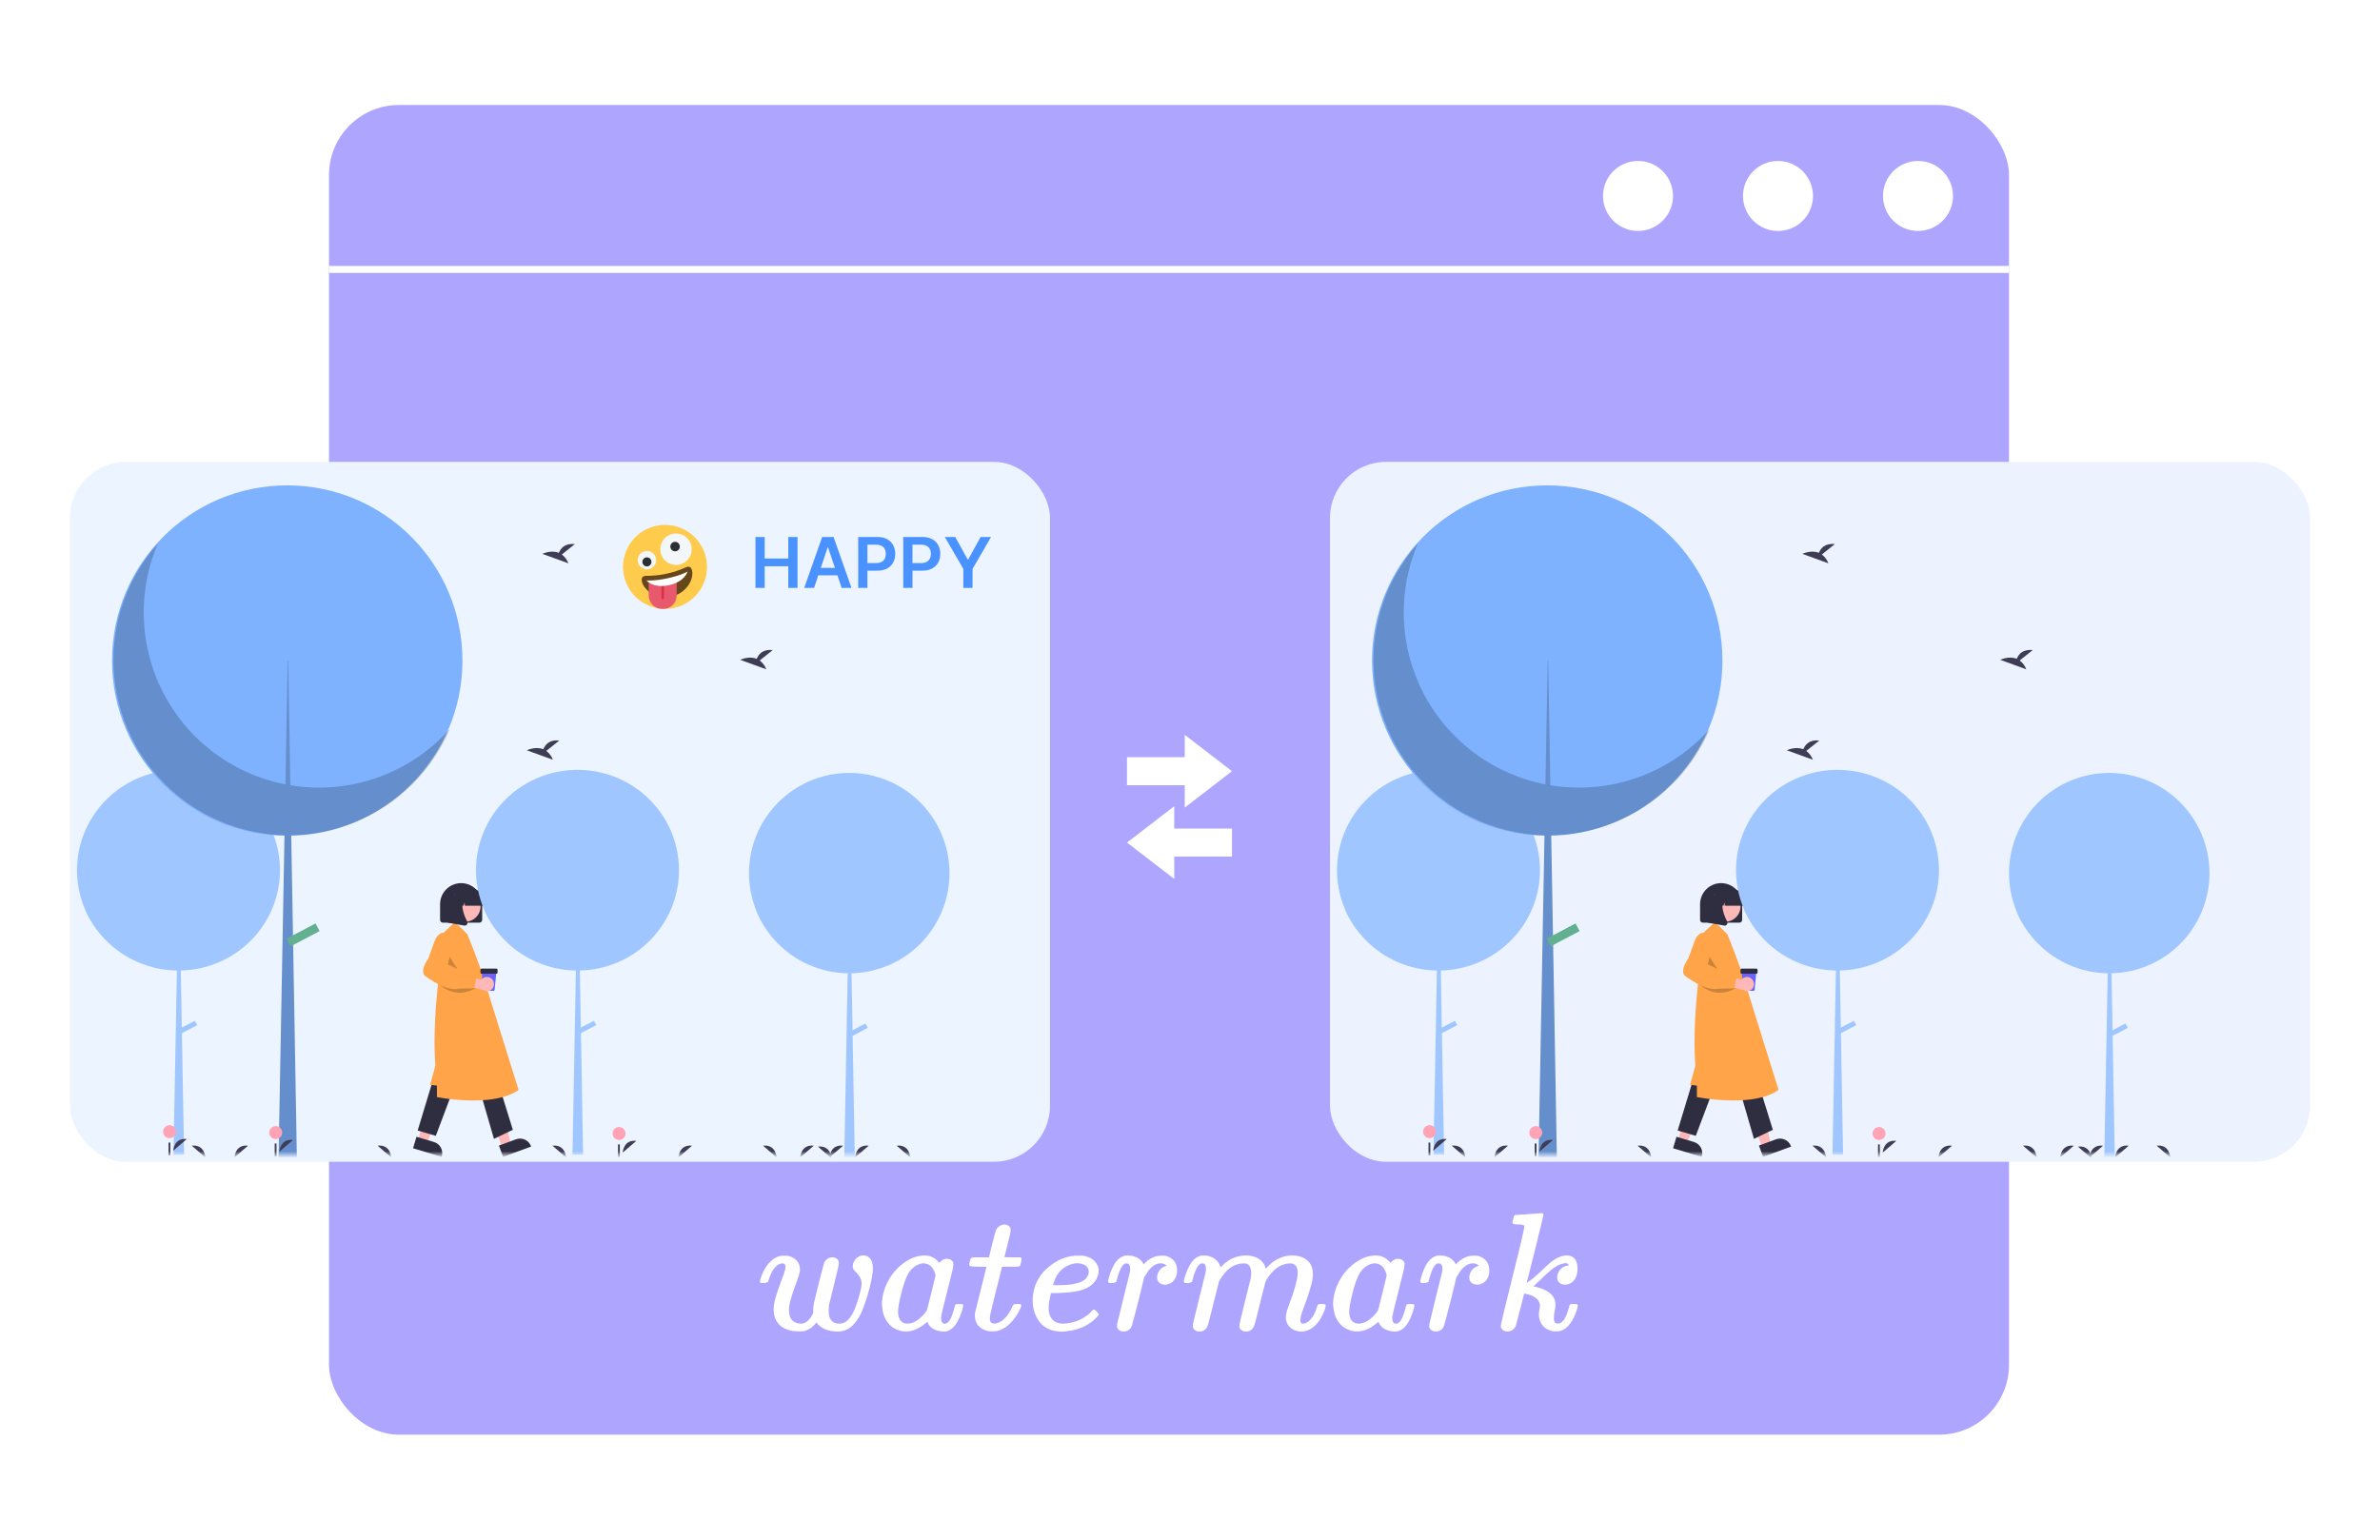
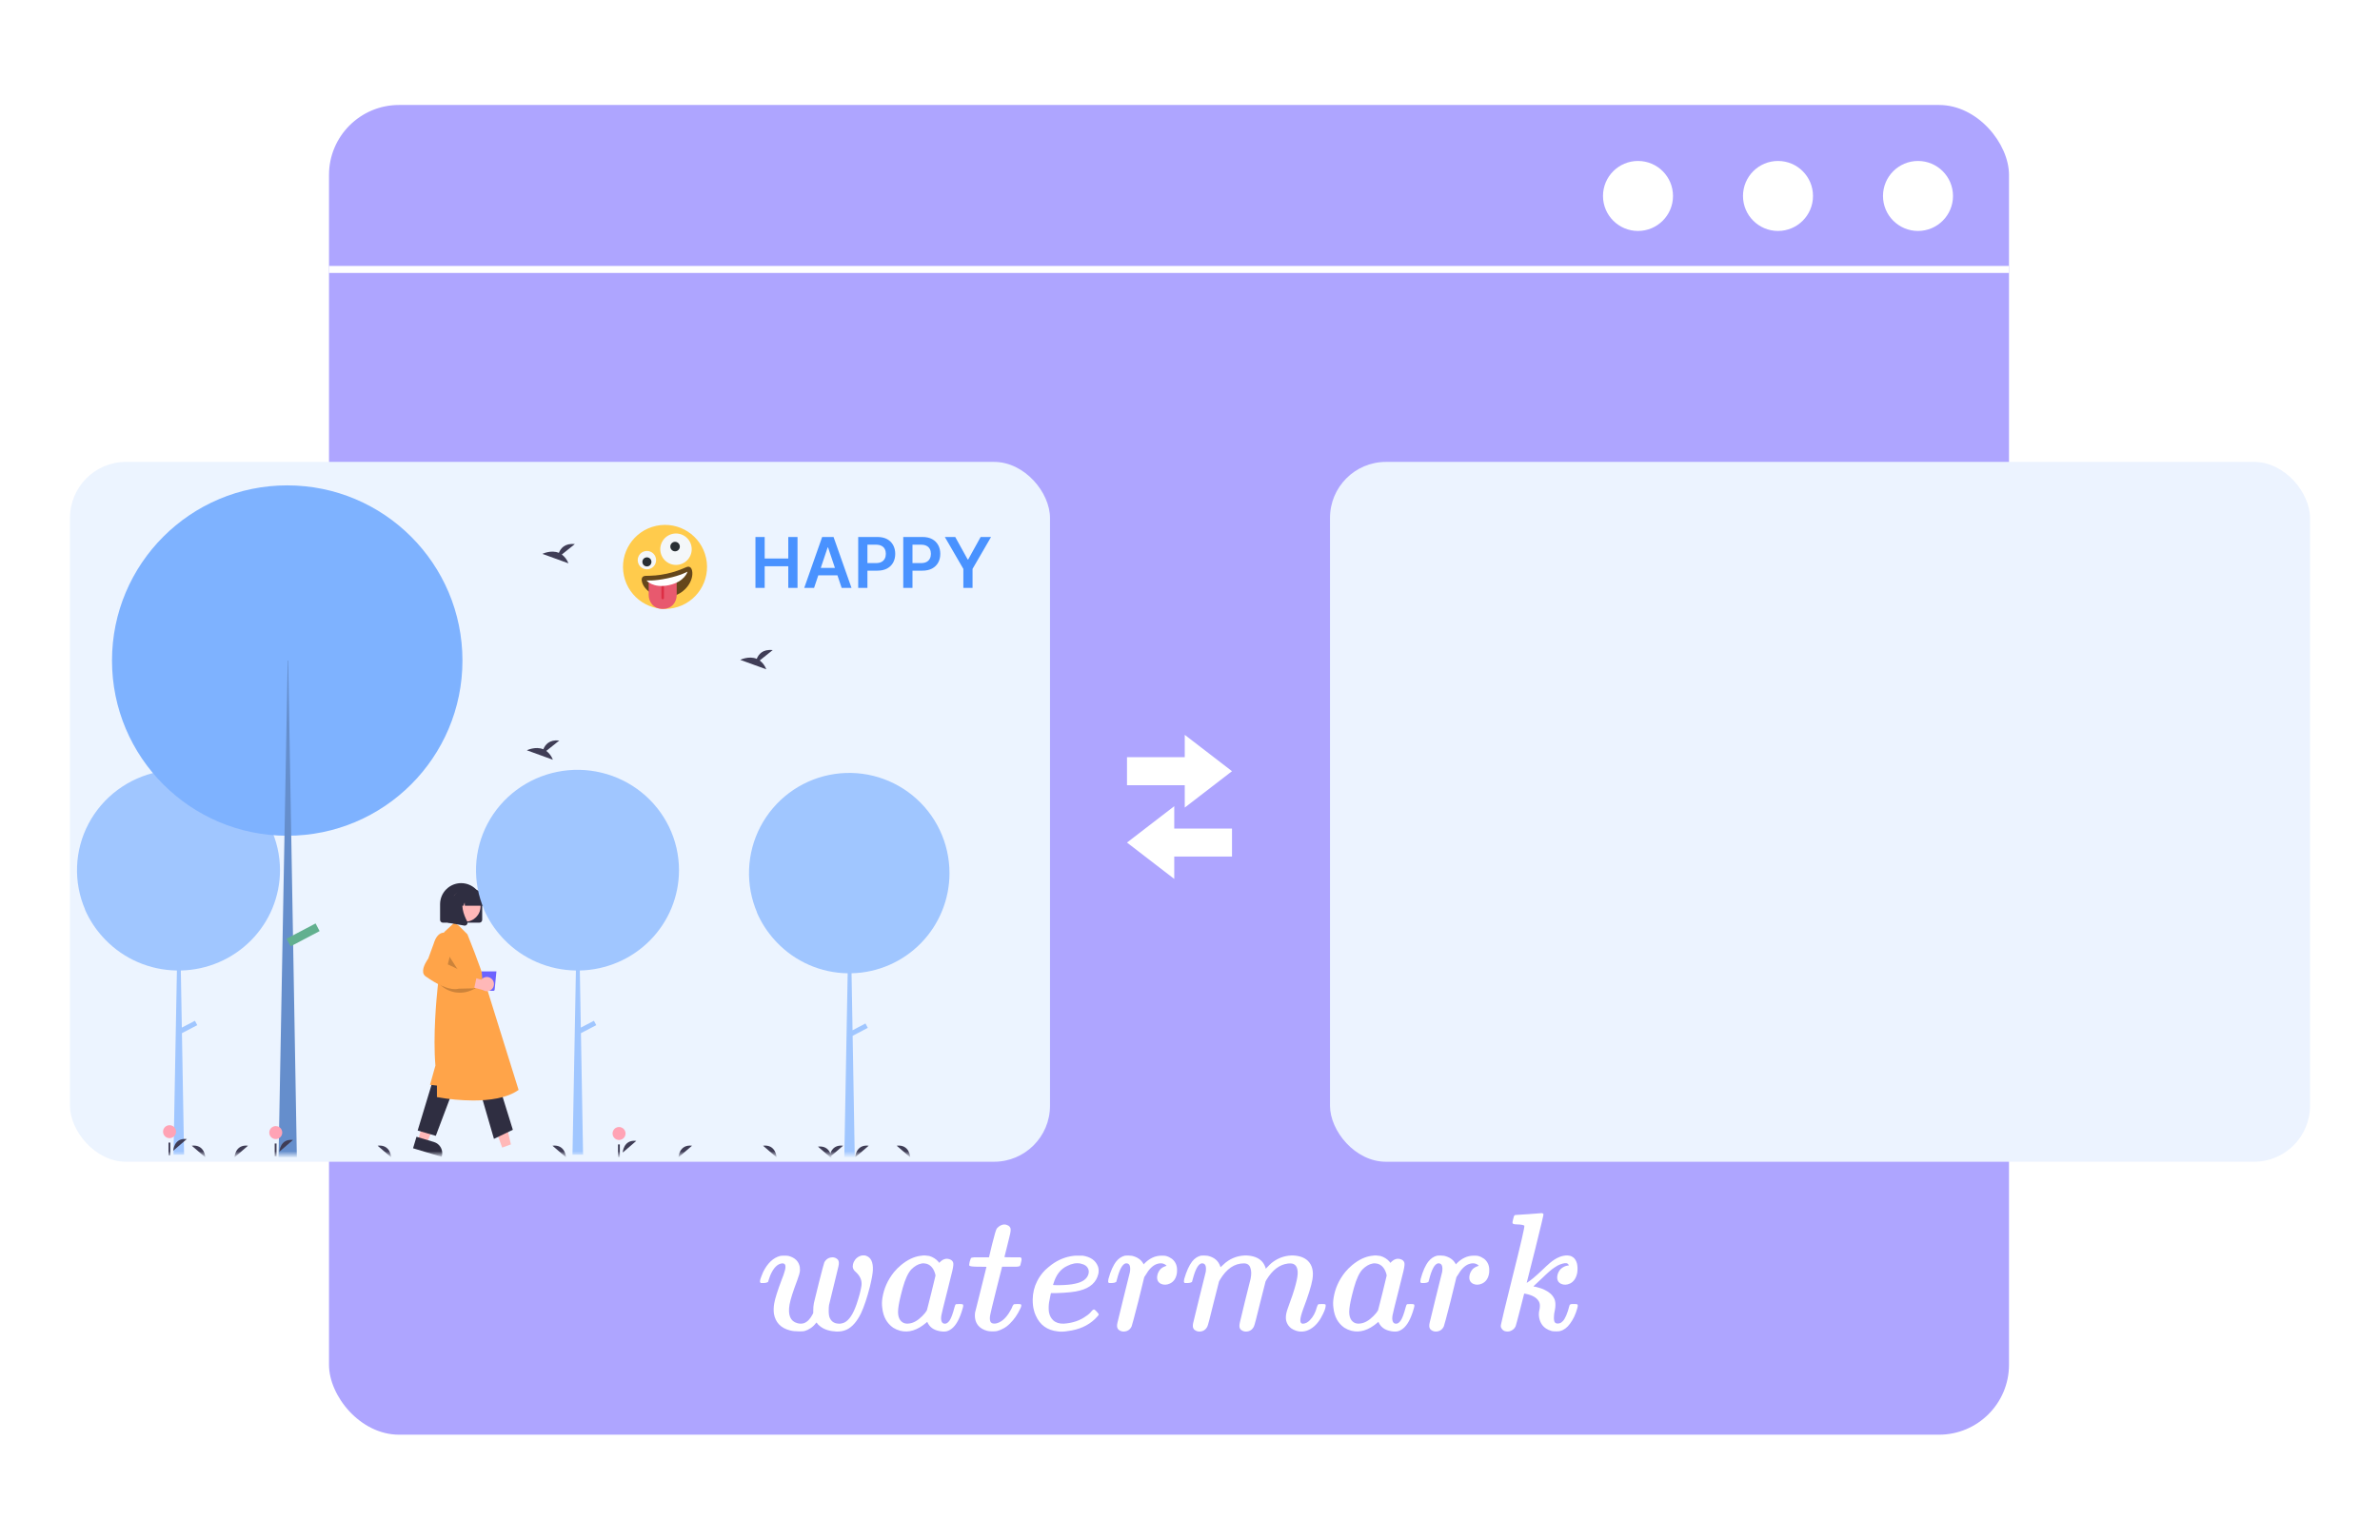
<svg xmlns="http://www.w3.org/2000/svg" fill="none" height="220" viewBox="0 0 340 220" width="340">
  <filter id="a" color-interpolation-filters="sRGB" filterUnits="userSpaceOnUse" height="116" width="156" x="182" y="58">
    <feFlood flood-opacity="0" result="BackgroundImageFix" />
    <feColorMatrix in="SourceAlpha" result="hardAlpha" type="matrix" values="0 0 0 0 0 0 0 0 0 0 0 0 0 0 0 0 0 0 127 0" />
    <feOffset dy="1" />
    <feGaussianBlur stdDeviation="4" />
    <feComposite in2="hardAlpha" operator="out" />
    <feColorMatrix type="matrix" values="0 0 0 0 0 0 0 0 0 0 0 0 0 0 0 0 0 0 0.25 0" />
    <feBlend in2="BackgroundImageFix" mode="normal" result="effect1_dropShadow_12_815" />
    <feBlend in="SourceGraphic" in2="effect1_dropShadow_12_815" mode="normal" result="shape" />
  </filter>
  <filter id="b" color-interpolation-filters="sRGB" filterUnits="userSpaceOnUse" height="116" width="156" x="2" y="58">
    <feFlood flood-opacity="0" result="BackgroundImageFix" />
    <feColorMatrix in="SourceAlpha" result="hardAlpha" type="matrix" values="0 0 0 0 0 0 0 0 0 0 0 0 0 0 0 0 0 0 127 0" />
    <feOffset dy="1" />
    <feGaussianBlur stdDeviation="4" />
    <feComposite in2="hardAlpha" operator="out" />
    <feColorMatrix type="matrix" values="0 0 0 0 0 0 0 0 0 0 0 0 0 0 0 0 0 0 0.25 0" />
    <feBlend in2="BackgroundImageFix" mode="normal" result="effect1_dropShadow_12_815" />
    <feBlend in="SourceGraphic" in2="effect1_dropShadow_12_815" mode="normal" result="shape" />
  </filter>
  <mask id="c" height="100" maskUnits="userSpaceOnUse" width="140" x="10" y="65">
    <rect fill="#e4c1ff" height="100" rx="8" width="140" x="10" y="65" />
  </mask>
  <mask id="d" height="100" maskUnits="userSpaceOnUse" width="140" x="190" y="65">
-     <rect fill="#e4c1ff" height="100" rx="8" width="140" x="190" y="65" />
-   </mask>
+     </mask>
  <rect fill="#aea5ff" height="190" rx="10" width="240" x="47" y="15" />
  <g fill="#fff">
    <path d="m123.112 179.392c.272-.032.48-.016.624.048.688.24 1.008.92.96 2.04-.016.48-.16 1.28-.432 2.4-.4 1.568-.824 2.832-1.272 3.792-.576 1.168-1.248 1.936-2.016 2.304-.432.208-.928.304-1.488.288-.944-.048-1.696-.28-2.256-.696-.256-.192-.432-.368-.528-.528-.016-.032-.032-.056-.048-.072l-.144.144c-.192.256-.432.48-.72.672s-.576.328-.864.408c-.144.032-.392.048-.744.048-.544 0-.992-.048-1.344-.144-1.296-.336-2.056-1.128-2.28-2.376-.064-.48-.048-.984.048-1.512.128-.704.48-1.816 1.056-3.336.224-.56.352-.92.384-1.08.192-.544.216-.92.072-1.128-.064-.096-.192-.144-.384-.144-.672.064-1.24.64-1.704 1.728-.08.192-.152.4-.216.624-.064.192-.096.296-.096.312-.176.096-.368.144-.576.144h-.456l-.072-.072c-.064-.064-.064-.216 0-.456.096-.288.232-.64.408-1.056.624-1.248 1.424-2.008 2.4-2.28.144-.032.352-.048.624-.048.288 0 .496.016.624.048.912.256 1.44.784 1.584 1.584.016.16.024.32.024.48-.016.288-.144.752-.384 1.392-.608 1.6-.976 2.76-1.104 3.48-.256 1.504.112 2.392 1.104 2.664.336.096.656.096.96 0 .48-.176.896-.608 1.248-1.296l.072-.168v-.312c0-.4.032-.768.096-1.104l.72-2.928c.432-1.712.688-2.672.768-2.88.256-.464.64-.704 1.152-.72.256 0 .472.072.648.216.08.032.152.12.216.264.08.176.08.448 0 .816-.064.32-.264 1.144-.6 2.472-.464 1.856-.712 2.872-.744 3.048-.032.192-.048.472-.048.84 0 .464.056.808.168 1.032.256.56.744.824 1.464.792.176-.016.368-.064.576-.144.688-.32 1.28-1.2 1.776-2.64.368-1.088.6-1.968.696-2.64.096-.72-.168-1.368-.792-1.944-.16-.128-.272-.256-.336-.384-.064-.112-.104-.24-.12-.384 0-.24.048-.464.144-.672.24-.496.624-.808 1.152-.936zm8.612.024c.016-.016.16-.024.432-.024.288.032.488.056.6.072.528.16.96.432 1.296.816l.12.168.168-.168c.432-.4.88-.512 1.344-.336.24.08.4.232.48.456.064.192.024.592-.12 1.2-.096.416-.32 1.32-.672 2.712-.56 2.192-.856 3.4-.888 3.624-.064.352-.056.64.024.864.096.256.28.368.552.336.192-.016.392-.168.6-.456.224-.336.456-.96.696-1.872.064-.272.136-.424.216-.456.048-.016.2-.024.456-.024.304 0 .472.016.504.048.096.064.096.248 0 .552-.416 1.488-.952 2.472-1.608 2.952-.256.192-.512.312-.768.36-.336.048-.696.024-1.08-.072-.72-.16-1.232-.536-1.536-1.128l-.072-.168-.144.12c-1.264 1.088-2.512 1.472-3.744 1.152-.352-.096-.68-.24-.984-.432-.912-.64-1.432-1.592-1.56-2.856-.064-.432-.056-.896.024-1.392.208-1.344.76-2.576 1.656-3.696.304-.368.64-.704 1.008-1.008.912-.752 1.832-1.192 2.76-1.32.064-.016.144-.024.24-.024zm.696 1.176c-.32-.08-.584-.096-.792-.048-.496.096-.976.376-1.44.84-.464.496-.872 1.376-1.224 2.64-.08.288-.168.624-.264 1.008-.272 1.088-.408 1.896-.408 2.424 0 .496.104.888.312 1.176.304.4.728.56 1.272.48.608-.064 1.232-.416 1.872-1.056.288-.288.504-.552.648-.792 0 .048.216-.792.648-2.52l.6-2.472-.024-.168c-.208-.8-.608-1.304-1.2-1.512zm10.783-5.592c.24-.064.464-.048.672.048.24.08.4.232.48.456.064.192.016.592-.144 1.2-.048.208-.136.568-.264 1.08-.288 1.2-.44 1.808-.456 1.824 0 .032.384.048 1.152.048h1.152l.072.072c.096.064.096.272 0 .624-.048.24-.096.408-.144.504-.048.08-.208.128-.48.144-.128 0-.424 0-.888 0h-1.2l-.024.096c0 .048-.28 1.16-.84 3.336-.512 2.048-.792 3.216-.84 3.504-.064.352-.056.64.024.864.112.272.376.376.792.312.688-.144 1.304-.632 1.848-1.464.272-.416.448-.752.528-1.008.08-.176.168-.272.264-.288.064-.016.2-.024.408-.024.304 0 .48.016.528.048.096.096.072.288-.072.576-.4.864-.896 1.584-1.488 2.16-.336.336-.672.584-1.008.744-.256.144-.536.256-.84.336-.144.032-.368.048-.672.048s-.544-.024-.72-.072c-.576-.144-1.024-.416-1.344-.816-.208-.288-.336-.584-.384-.888-.032-.128-.048-.312-.048-.552l.024-.336.816-3.264c.544-2.144.816-3.24.816-3.288 0-.016-.384-.024-1.152-.024-.8 0-1.232-.056-1.296-.168-.032-.048-.016-.224.048-.528.096-.32.152-.488.168-.504.048-.08.208-.128.48-.144h.888 1.224l.456-1.896c.336-1.36.56-2.104.672-2.232.032-.032.08-.08.144-.144.176-.176.392-.304.648-.384zm10.496 4.416h.96c1.152.176 1.888.704 2.208 1.584.096.32.112.648.048.984-.272 1.232-1.16 2.04-2.664 2.424-.672.192-1.784.312-3.336.36h-.768l-.048.144c-.064.272-.144.688-.24 1.248-.064.512-.064.968 0 1.368.096.464.296.84.6 1.128.368.336.864.496 1.488.48 1.28-.08 2.36-.448 3.24-1.104.304-.192.56-.424.768-.696.176-.208.32-.272.432-.192.048.032.136.112.264.24.224.24.328.392.312.456-.016.08-.192.288-.528.624-1.008.96-2.304 1.536-3.888 1.728-.544.096-1.024.112-1.44.048-1.504-.16-2.552-.92-3.144-2.28-.112-.24-.2-.496-.264-.768-.112-.4-.168-.904-.168-1.512.016-.944.224-1.808.624-2.592.288-.592.68-1.136 1.176-1.632.24-.224.536-.472.888-.744.976-.72 2.032-1.144 3.168-1.272.08-.016.184-.024.312-.024zm.648 1.128c-.592-.112-1.216 0-1.872.336-.944.432-1.6 1.264-1.968 2.496-.032.128-.056.2-.072.216 0 .032.264.048.792.048 1.04-.016 1.824-.088 2.352-.216 1.088-.224 1.728-.688 1.92-1.392.064-.256.056-.48-.024-.672-.144-.416-.52-.688-1.128-.816zm6.38-1.128c.288-.032.616-.024.984.024.752.176 1.288.544 1.608 1.104l.072.12.144-.168c.336-.336.688-.592 1.056-.768.416-.208.88-.312 1.392-.312.288 0 .488.016.6.048.288.08.568.216.84.408.544.448.784 1.056.72 1.824v.12c-.096.784-.432 1.312-1.008 1.584-.448.208-.872.224-1.272.048-.464-.224-.64-.632-.528-1.224.064-.32.216-.616.456-.888.208-.192.44-.328.696-.408l.168-.072-.072-.072c-.368-.304-.832-.352-1.392-.144-.56.224-1.072.744-1.536 1.56l-.192.288-.84 3.432c-.592 2.304-.912 3.504-.96 3.6-.224.48-.6.728-1.128.744-.256 0-.48-.072-.672-.216-.08-.032-.152-.12-.216-.264-.08-.16-.088-.4-.024-.72.08-.368.36-1.52.84-3.456.624-2.48.944-3.768.96-3.864.112-.784-.04-1.192-.456-1.224-.048 0-.096 0-.144 0-.48.096-.904.88-1.272 2.352-.064.192-.096.296-.096.312-.176.096-.368.144-.576.144h-.456l-.072-.072c-.064-.064-.064-.232 0-.504.304-1.12.68-1.96 1.128-2.52.352-.432.768-.704 1.248-.816zm10.828 0c.288-.032.616-.024.984.024.912.208 1.504.704 1.776 1.488l.048.144.264-.24c.304-.304.584-.536.84-.696.8-.512 1.68-.76 2.64-.744.912.048 1.608.304 2.088.768.256.24.456.568.6.984l.024.144.312-.312c.32-.352.648-.632.984-.84.8-.512 1.68-.76 2.64-.744.912.048 1.608.304 2.088.768.624.608.84 1.496.648 2.664-.16.928-.6 2.336-1.32 4.224-.272.752-.408 1.28-.408 1.584 0 .32.104.488.312.504h.12c.336-.032.648-.2.936-.504.464-.464.8-1.096 1.008-1.896.08-.24.16-.368.24-.384.048-.016.192-.024.432-.024.304 0 .48.016.528.048.032.032.048.096.048.192 0 .352-.224.928-.672 1.728-.048.08-.096.16-.144.24-.528.816-1.16 1.352-1.896 1.608-.656.208-1.296.152-1.92-.168-.224-.112-.392-.232-.504-.36-.144-.144-.256-.296-.336-.456-.16-.304-.232-.624-.216-.96 0-.336.096-.768.288-1.296 1.024-2.72 1.488-4.48 1.392-5.28-.048-.464-.2-.776-.456-.936-.176-.144-.488-.192-.936-.144-1.184.144-2.2.912-3.048 2.304l-.144.264-.792 3.12c-.496 2.048-.784 3.144-.864 3.288-.224.48-.6.728-1.128.744-.256 0-.48-.072-.672-.216-.08-.032-.152-.12-.216-.264-.08-.176-.08-.44 0-.792.064-.32.296-1.288.696-2.904.544-2.144.824-3.264.84-3.36.128-.656.12-1.168-.024-1.536-.128-.448-.44-.672-.936-.672-1.344 0-2.48.776-3.408 2.328l-.144.264-.792 3.12c-.496 2.048-.784 3.144-.864 3.288-.224.48-.6.728-1.128.744-.256 0-.48-.072-.672-.216-.08-.032-.152-.12-.216-.264-.08-.16-.088-.4-.024-.72.08-.368.36-1.52.84-3.456.624-2.48.944-3.768.96-3.864.112-.784-.04-1.192-.456-1.224-.048 0-.096 0-.144 0-.464.096-.88.84-1.248 2.232l-.12.432c-.176.096-.368.144-.576.144h-.456l-.072-.072c-.064-.064-.064-.232 0-.504.32-1.104.696-1.936 1.128-2.496.336-.432.752-.712 1.248-.84zm24.622 0c.016-.016.16-.024.432-.024.288.032.488.056.6.072.528.16.96.432 1.296.816l.12.168.168-.168c.432-.4.88-.512 1.344-.336.24.08.4.232.48.456.064.192.024.592-.12 1.2-.096.416-.32 1.32-.672 2.712-.56 2.192-.856 3.4-.888 3.624-.064.352-.056.64.024.864.096.256.28.368.552.336.192-.016.392-.168.6-.456.224-.336.456-.96.696-1.872.064-.272.136-.424.216-.456.048-.016.2-.024.456-.024.304 0 .472.016.504.048.096.064.096.248 0 .552-.416 1.488-.952 2.472-1.608 2.952-.256.192-.512.312-.768.36-.336.048-.696.024-1.08-.072-.72-.16-1.232-.536-1.536-1.128l-.072-.168-.144.12c-1.264 1.088-2.512 1.472-3.744 1.152-.352-.096-.68-.24-.984-.432-.912-.64-1.432-1.592-1.56-2.856-.064-.432-.056-.896.024-1.392.208-1.344.76-2.576 1.656-3.696.304-.368.64-.704 1.008-1.008.912-.752 1.832-1.192 2.76-1.32.064-.016.144-.024.24-.024zm.696 1.176c-.32-.08-.584-.096-.792-.048-.496.096-.976.376-1.44.84-.464.496-.872 1.376-1.224 2.64-.08.288-.168.624-.264 1.008-.272 1.088-.408 1.896-.408 2.424 0 .496.104.888.312 1.176.304.4.728.56 1.272.48.608-.064 1.232-.416 1.872-1.056.288-.288.504-.552.648-.792 0 .048.216-.792.648-2.52l.6-2.472-.024-.168c-.208-.8-.608-1.304-1.2-1.512zm8.455-1.176c.288-.032.616-.024.984.024.752.176 1.288.544 1.608 1.104l.072.12.144-.168c.336-.336.688-.592 1.056-.768.416-.208.88-.312 1.392-.312.288 0 .488.016.6.048.288.08.568.216.84.408.544.448.784 1.056.72 1.824v.12c-.096.784-.432 1.312-1.008 1.584-.448.208-.872.224-1.272.048-.464-.224-.64-.632-.528-1.224.064-.32.216-.616.456-.888.208-.192.44-.328.696-.408l.168-.072-.072-.072c-.368-.304-.832-.352-1.392-.144-.56.224-1.072.744-1.536 1.56l-.192.288-.84 3.432c-.592 2.304-.912 3.504-.96 3.6-.224.48-.6.728-1.128.744-.256 0-.48-.072-.672-.216-.08-.032-.152-.12-.216-.264-.08-.16-.088-.4-.024-.72.08-.368.36-1.52.84-3.456.624-2.48.944-3.768.96-3.864.112-.784-.04-1.192-.456-1.224-.048 0-.096 0-.144 0-.48.096-.904.88-1.272 2.352-.064.192-.096.296-.096.312-.176.096-.368.144-.576.144h-.456l-.072-.072c-.064-.064-.064-.232 0-.504.304-1.12.68-1.96 1.128-2.52.352-.432.768-.704 1.248-.816zm13.012-5.928c1.28-.096 1.904-.144 1.872-.144.144 0 .24.056.288.168.016.064-.376 1.712-1.176 4.944l-1.224 4.848.12-.072c.448-.272 1.096-.808 1.944-1.608.528-.512.952-.904 1.272-1.176.88-.736 1.72-1.088 2.52-1.056.256.016.464.072.624.168.336.176.568.496.696.96.096.384.112.824.048 1.32-.144.768-.488 1.288-1.032 1.56-.448.208-.872.224-1.272.048-.464-.224-.64-.632-.528-1.224.064-.32.216-.616.456-.888.32-.288.664-.456 1.032-.504.096 0 .144-.008.144-.024 0-.048-.056-.128-.168-.24-.176-.128-.528-.096-1.056.096-.24.08-.52.232-.84.456-.4.256-.992.768-1.776 1.536-.496.48-.872.832-1.128 1.056-.08.064-.096.104-.048.12.048 0 .152.016.312.048.56.144.976.288 1.248.432.656.304 1.112.72 1.368 1.248.112.224.168.52.168.888 0 .256-.024.496-.072.72-.096.4-.144.768-.144 1.104 0 .368.056.608.168.72.128.128.336.16.624.096.176-.048.336-.152.48-.312.336-.336.656-1.088.96-2.256.032-.112.152-.176.36-.192h.24c.304 0 .472.016.504.048.096.064.096.256 0 .576-.24.864-.584 1.592-1.032 2.184-.4.56-.872.912-1.416 1.056-.112.032-.304.048-.576.048-.288 0-.496-.016-.624-.048-.336-.096-.608-.216-.816-.36-.576-.384-.912-.968-1.008-1.752-.032-.32-.008-.632.072-.936.08-.416.08-.744 0-.984-.224-.624-.856-1.048-1.896-1.272l-.288-.048-.576 2.256c-.4 1.552-.616 2.36-.648 2.424-.16.336-.432.568-.816.696-.256.064-.512.056-.768-.024-.192-.08-.344-.224-.456-.432-.08-.128-.096-.296-.048-.504.048-.32.6-2.6 1.656-6.84 1.184-4.704 1.744-7.128 1.68-7.272-.112-.112-.456-.176-1.032-.192-.384 0-.6-.056-.648-.168-.032-.048-.008-.232.072-.552.08-.336.144-.52.192-.552.048-.048.096-.072.144-.072z" />
    <path clip-rule="evenodd" d="m161 112.196v-4h8.25v-3.196l6.75 5.196-6.75 5.196v-3.196z" fill-rule="evenodd" />
    <path clip-rule="evenodd" d="m176 122.393v-4h-8.25v-3.197l-6.75 5.196 6.75 5.197v-3.196z" fill-rule="evenodd" />
    <circle cx="234" cy="28" r="5" />
    <circle cx="254" cy="28" r="5" />
    <circle cx="274" cy="28" r="5" />
    <path d="m47 38h240v1h-240z" />
  </g>
  <g filter="url(#a)">
    <rect fill="#ecf3ff" height="100" rx="8" width="140" x="190" y="65" />
  </g>
  <g filter="url(#b)">
    <rect fill="#ecf4ff" height="100" rx="8" width="140" x="10" y="65" />
  </g>
  <g mask="url(#c)">
    <path d="m59.699 162.942 1.267.379 2.067-4.708-1.871-.56z" fill="#ffb8b8" />
    <path d="m59.499 162.431 2.496.748h0c.422.126.776.415.985.803.209.387.255.842.129 1.264l-.015.052-4.087-1.225z" fill="#2f2e41" />
    <path d="m71.743 163.977 1.242-.455-1.165-5.008-1.833.672z" fill="#ffb8b8" />
-     <path d="m71.278 163.688 2.446-.897h0c.413-.152.87-.133 1.27.052.4.185.709.522.861.935l.019.051-4.005 1.468z" fill="#2f2e41" />
    <path d="m61.824 154.419-2.158 7.122 2.59.756 2.482-6.583z" fill="#2f2e41" />
    <path d="m68.622 156.038 1.943 6.691 2.698-1.295-1.942-6.259z" fill="#2f2e41" />
    <path d="m67.612 157.245c-1.728-.008-3.451-.167-5.151-.475l-.043-.009v-1.646l-.986-.11.77-2.749c-.359-4.236.151-9.601.316-11.145.038-.362.063-.566.063-.566l.866-7.357 1.448-1.337.658.428 1.221 1.22c1.419 3.492 2.545 6.779 2.551 6.99l4.758 15.246-.032.023c-1.652 1.166-4.17 1.487-6.438 1.487z" fill="#ffa449" />
    <path d="m64.059 136.451-.333 2.076 2.252.929z" fill="#000" opacity=".2" />
    <path d="m68.478 131.839h-5.207c-.107 0-.21-.042-.285-.118-.076-.076-.118-.178-.118-.286v-2.244c.002-.797.319-1.56.883-2.123.564-.562 1.328-.879 2.124-.879.797 0 1.561.317 2.125.879.564.563.881 1.326.883 2.123v2.244c-0.0.108-.043.21-.118.286s-.178.118-.285.118z" fill="#2f2e41" />
    <path d="m66.45 131.704c1.218 0 2.205-.987 2.205-2.205 0-1.217-.987-2.205-2.205-2.205s-2.205.988-2.205 2.205c0 1.218.987 2.205 2.205 2.205z" fill="#ffb8b8" />
    <path d="m69.594 129.416h-3.184l-.033-.457-.163.457h-.49l-.065-.906-.324.906h-.949v-.045c.001-.631.252-1.236.698-1.682s1.051-.697 1.681-.697h.449c.631 0 1.235.251 1.681.697.446.446.697 1.051.698 1.682z" fill="#2f2e41" />
    <path d="m66.384 132.259c-.024 0-.048-.002-.071-.007l-2.332-.411v-3.853h2.567l-.064.074c-.884 1.031-.218 2.703.258 3.608.035.066.051.141.045.215-.006.075-.032.147-.077.207-.037.052-.086.094-.143.123-.057.029-.119.044-.183.044z" fill="#2f2e41" />
    <path d="m70.498 141.572h-1.278c-.041.001-.081-.015-.111-.042-.03-.028-.049-.066-.053-.107l-.256-2.621h2.118l-.256 2.621c-.004.041-.023.079-.053.107-.03.027-.07.043-.111.042z" fill="#6c63ff" />
-     <path d="m70.914 139.131h-2.111c-.044 0-.086-.017-.117-.048s-.048-.073-.048-.117v-.396c0-.044.017-.085.048-.116s.073-.049.117-.049h2.111c.044 0 .086.018.117.049s.048.072.048.116v.396c-0.0.044-.018.086-.048.117s-.073.048-.117.048z" fill="#2f2e41" />
    <path d="m62.633 140.444c.587.68 1.383 1.145 2.263 1.323s1.794.058 2.599-.34l.48-.238z" fill="#000" opacity=".2" />
    <path d="m70.306 139.936c-.098-.11-.22-.198-.356-.256-.136-.059-.283-.087-.431-.082-.148.004-.293.041-.425.108-.132.066-.248.161-.34.277l-2.226-.625-.71 1.26 3.156.839c.205.141.455.201.703.17.247-.031.474-.152.638-.339.164-.188.254-.429.252-.678-.002-.249-.095-.489-.262-.674z" fill="#ffb8b8" />
    <path d="m64.993 141.335c-1.058 0-2.491-.621-4.191-1.823-.095-.065-.175-.15-.235-.248-.06-.098-.1-.208-.115-.322-.125-.795.65-1.869.726-1.972l.815-2.237c.009-.036.272-1.004.931-1.349.139-.071.291-.111.447-.118s.311.021.456.08c1.255.457.275 3.987.141 4.45l1.663.783 1.056.673 1.446.152-.393 1.817-2.197.05c-.18.044-.364.065-.55.064z" fill="#ffa449" />
    <path d="m135.641 124.754c-.001-2.124-.474-4.222-1.386-6.14s-2.239-3.61-3.885-4.952-3.571-2.301-5.633-2.808c-2.063-.507-4.213-.548-6.293-.121-2.081.426-4.041 1.311-5.738 2.588-1.697 1.278-3.088 2.917-4.073 4.799s-1.539 3.959-1.622 6.082c-.083 2.122.307 4.237 1.142 6.19-.014-.016-.028-.031-.042-.047.636 1.483 1.518 2.847 2.608 4.036.003.004.007.007.01.011.088.096.176.191.267.285 1.309 1.365 2.875 2.456 4.609 3.21 1.734.755 3.601 1.157 5.492 1.185l-.484 26.283h1.495l-.303-17.347 2.163-1.139-.33-.627-1.847.973-.142-8.145c3.74-.086 7.298-1.631 9.913-4.307s4.079-6.268 4.079-10.009z" fill="#a0c6ff" />
    <path d="m97 124.335c-.001-2.127-.481-4.227-1.404-6.149-.923-1.921-2.267-3.615-3.934-4.96-1.667-1.344-3.615-2.305-5.704-2.812s-4.265-.549-6.372-.122c-2.107.428-4.091 1.314-5.809 2.593-1.718 1.28-3.127 2.922-4.124 4.806-.997 1.885-1.558 3.966-1.642 6.092-.084 2.125.311 4.243 1.157 6.199-.014-.016-.029-.031-.043-.046.644 1.484 1.537 2.851 2.641 4.042.003.003.007.007.01.011.089.096.179.191.27.285 1.325 1.367 2.912 2.46 4.667 3.215 1.756.756 3.646 1.159 5.56 1.186l-.49 26.325h1.514l-.306-17.375 2.19-1.14-.334-.627-1.87.973-.144-8.157c3.787-.086 7.39-1.634 10.037-4.314 2.648-2.679 4.13-6.278 4.13-10.025z" fill="#a0c6ff" />
    <path d="m40 124.335c-.001-2.127-.481-4.227-1.404-6.149-.923-1.921-2.267-3.615-3.934-4.96-1.667-1.344-3.615-2.305-5.704-2.812-2.088-.507-4.265-.549-6.372-.122-2.107.428-4.091 1.314-5.809 2.593-1.718 1.28-3.127 2.922-4.124 4.806-.997 1.885-1.558 3.966-1.642 6.092-.084 2.125.311 4.243 1.157 6.199-.014-.016-.029-.031-.043-.046.644 1.484 1.537 2.851 2.641 4.042.003.003.007.007.01.011.089.096.179.191.27.285 1.325 1.367 2.911 2.46 4.667 3.215 1.756.756 3.646 1.159 5.56 1.186l-.49 26.325h1.514l-.306-17.374 2.19-1.141-.334-.627-1.87.973-.144-8.157c3.787-.086 7.39-1.634 10.037-4.314 2.648-2.679 4.13-6.278 4.13-10.025z" fill="#a0c6ff" />
    <path d="m107.922 84v-7.273h1.318v3.079h3.37v-3.079h1.321v7.273h-1.321v-3.09h-3.37v3.09zm8.376 0h-1.406l2.56-7.273h1.626l2.564 7.273h-1.406l-1.942-5.781h-.057zm.046-2.852h3.835v1.058h-3.835zm6.256 2.852v-7.273h2.727c.559 0 1.028.104 1.407.312.381.208.669.495.863.859.196.362.294.774.294 1.236 0 .466-.098.881-.294 1.243-.197.362-.487.647-.87.856-.384.206-.856.309-1.417.309h-1.808v-1.083h1.63c.327 0 .594-.057.803-.17.208-.114.362-.27.461-.469.102-.199.153-.427.153-.685 0-.258-.051-.485-.153-.682-.099-.197-.254-.349-.465-.458-.208-.111-.477-.167-.806-.167h-1.207v6.172zm6.436 0v-7.273h2.727c.559 0 1.027.104 1.406.312.381.208.669.495.863.859.197.362.295.774.295 1.236 0 .466-.098.881-.295 1.243-.196.362-.486.647-.87.856-.383.206-.856.309-1.417.309h-1.807v-1.083h1.63c.326 0 .594-.057.802-.17.209-.114.362-.27.462-.469.102-.199.153-.427.153-.685 0-.258-.051-.485-.153-.682-.1-.197-.255-.349-.465-.458-.209-.111-.477-.167-.806-.167h-1.208v6.172zm5.938-7.273h1.488l1.779 3.217h.071l1.779-3.217h1.488l-2.645 4.56v2.713h-1.314v-2.713z" fill="#4992ff" />
    <path d="m41.032 119.418c13.825 0 25.032-11.207 25.032-25.032s-11.207-25.032-25.032-25.032c-13.825 0-25.032 11.207-25.032 25.032s11.207 25.032 25.032 25.032z" fill="#7eb2ff" />
-     <path d="m22.549 77.667c-2.335 5.462-2.652 11.576-.894 17.25 1.758 5.674 5.476 10.538 10.49 13.723 5.014 3.184 10.997 4.482 16.88 3.662 5.883-.821 11.283-3.706 15.234-8.141-1.426 3.337-3.561 6.323-6.256 8.753s-5.887 4.245-9.353 5.319c-3.466 1.075-7.125 1.382-10.722.902-3.597-.48-7.047-1.736-10.11-3.682-3.063-1.946-5.667-4.534-7.63-7.586s-3.24-6.494-3.741-10.088c-.501-3.594-.215-7.254.839-10.727s2.85-6.675 5.264-9.384z" fill="#000" opacity=".2" />
    <path d="m41.101 94.386h.069l1.238 70.969h-2.613z" fill="#658ecc" />
    <path d="m45.082 131.947-4.138 2.179.577 1.095 4.138-2.178z" fill="#62b08f" />
    <path d="m88.959 164.691s.09-1.892 1.942-1.672z" fill="#3f3d56" />
    <path d="m88.436 162.89c.512 0 .927-.414.927-.926s-.415-.927-.927-.927c-.512 0-.927.415-.927.927s.415.926.927.926z" fill="#ffa3b5" />
    <path d="m88.547 163.524h-.262v1.831h.262z" fill="#3f3d56" />
    <path d="m24.745 164.43s.09-1.893 1.942-1.673z" fill="#3f3d56" />
    <path d="m24.222 162.629c.512 0 .927-.415.927-.927 0-.511-.415-.926-.927-.926s-.927.415-.927.926c0 .512.415.927.927.927z" fill="#ffa3b5" />
    <path d="m24.333 163.262h-.262v1.831h.262z" fill="#3f3d56" />
    <path d="m39.916 164.561s.09-1.893 1.942-1.673z" fill="#3f3d56" />
    <path d="m39.393 162.76c.512 0 .927-.415.927-.927s-.415-.927-.927-.927c-.512 0-.927.415-.927.927s.415.927.927.927z" fill="#ffa3b5" />
    <g fill="#3f3d56">
      <path d="m39.504 163.393h-.262v1.831h.262z" />
      <path d="m80.262 79.232 1.859-1.487c-1.444-.159-2.037.628-2.28 1.252-1.128-.468-2.356.145-2.356.145l3.719 1.35c-.188-.501-.514-.938-.942-1.26z" />
      <path d="m108.529 94.375 1.859-1.487c-1.444-.159-2.037.628-2.28 1.252-1.128-.468-2.356.145-2.356.145l3.719 1.35c-.188-.501-.515-.938-.942-1.26z" />
      <path d="m78.041 107.297 1.859-1.486c-1.444-.16-2.037.628-2.28 1.251-1.128-.468-2.356.146-2.356.146l3.719 1.35c-.188-.501-.514-.939-.941-1.261z" />
-       <path d="m114.315 165.378s.09-1.892 1.942-1.672z" />
      <path d="m96.921 165.378s.09-1.892 1.942-1.672z" />
      <path d="m33.491 165.378s.09-1.892 1.942-1.672z" />
      <path d="m122.162 165.378s.09-1.892 1.941-1.672z" />
      <path d="m118.5 165.378s.09-1.892 1.942-1.672z" />
      <path d="m110.946 165.378s-.09-1.892-1.941-1.672z" />
      <path d="m80.866 165.378s-.09-1.892-1.942-1.672z" />
      <path d="m55.887 165.378s-.09-1.892-1.942-1.672z" />
      <path d="m29.338 165.378s-.09-1.892-1.942-1.672z" />
      <path d="m130.04 165.378s-.09-1.892-1.941-1.672z" />
      <path d="m118.793 165.509s-.09-1.892-1.942-1.672z" />
    </g>
    <path d="m100.872 79.746c.695 3.241-1.369 6.432-4.611 7.127-3.241.695-6.432-1.37-7.127-4.611-.695-3.241 1.37-6.432 4.611-7.127 3.241-.695 6.432 1.37 7.126 4.611z" fill="#ffcb4c" />
    <path d="m98.767 78.005c.26 1.212-.513 2.406-1.725 2.666-1.212.26-2.406-.513-2.666-1.725-.26-1.212.512-2.406 1.725-2.666 1.212-.26 2.407.512 2.666 1.725z" fill="#f4f7f9" />
    <path d="m96.44 78.777c.375 0 .679-.304.679-.679 0-.375-.304-.679-.679-.679-.375 0-.679.304-.679.679 0 .375.304.679.679.679z" fill="#292f33" />
    <path d="m93.7 79.762c.152.709-.3 1.407-1.009 1.559-.709.152-1.407-.3-1.559-1.009s.3-1.407 1.009-1.559c.709-.152 1.407.3 1.559 1.009z" fill="#f4f7f9" />
    <path d="m92.552 80.921c.35-.075.573-.419.498-.769-.075-.35-.419-.572-.769-.497s-.573.419-.497.769c.075.35.419.573.769.497z" fill="#292f33" />
    <path d="m95.213 81.982c-1.181.253-1.994.283-3.005.303-.23.005-.652.14-.512.792.28 1.304 2.127 2.613 4.216 2.166 2.088-.448 3.237-2.399 2.958-3.703-.14-.652-.58-.603-.792-.512-.929.396-1.683.702-2.865.955z" fill="#65471b" />
    <path d="m92.67 83.004v2.001c0 1.0.667 2.001 2.001 2.001s2.001-1 2.001-2.001v-2.001z" fill="#e8596e" />
    <path d="m94.671 85.632c.1 0 .182-.081.182-.182v-2.099h-.364v2.099c0.0.1.082.182.182.182z" fill="#dd2f45" />
    <path d="m92.348 82.936s1.048.116 3.005-.303c1.956-.419 2.865-.955 2.865-.955s-.372 1.444-2.655 1.933c-2.283.489-3.214-.675-3.214-.675z" fill="#fff" />
  </g>
  <g mask="url(#d)">
    <path d="m239.699 162.942 1.267.379 2.067-4.708-1.87-.56z" fill="#ffb8b8" />
    <path d="m239.499 162.431 2.496.748c.422.126.776.415.985.803.209.387.256.842.129 1.264l-.015.052-4.087-1.225z" fill="#2f2e41" />
    <path d="m251.743 163.977 1.242-.455-1.165-5.008-1.834.672z" fill="#ffb8b8" />
    <path d="m251.277 163.688 2.447-.897c.413-.152.87-.133 1.27.052.399.185.709.522.86.935l.019.051-4.005 1.468z" fill="#2f2e41" />
    <path d="m241.824 154.419-2.158 7.122 2.589.756 2.482-6.583z" fill="#2f2e41" />
    <path d="m248.622 156.038 1.943 6.691 2.698-1.295-1.943-6.259z" fill="#2f2e41" />
    <path d="m247.612 157.245c-1.728-.008-3.451-.167-5.151-.475l-.044-.009v-1.646l-.986-.11.77-2.749c-.359-4.236.151-9.601.316-11.145.038-.362.063-.566.063-.566l.865-7.357 1.449-1.337.658.428 1.22 1.22c1.419 3.492 2.545 6.779 2.552 6.99l4.758 15.246-.033.023c-1.652 1.166-4.17 1.487-6.437 1.487z" fill="#ffa449" />
    <path d="m244.059 136.451-.333 2.076 2.253.929z" fill="#000" opacity=".2" />
    <path d="m248.478 131.839h-5.207c-.107 0-.209-.042-.285-.118s-.119-.178-.119-.286v-2.244c.002-.797.319-1.56.883-2.123.564-.562 1.328-.879 2.125-.879.796 0 1.561.317 2.124.879.564.563.882 1.326.883 2.123v2.244c0 .108-.042.21-.118.286s-.179.118-.286.118z" fill="#2f2e41" />
    <path d="m246.45 131.704c1.218 0 2.205-.987 2.205-2.205 0-1.217-.987-2.205-2.205-2.205s-2.205.988-2.205 2.205c0 1.218.987 2.205 2.205 2.205z" fill="#ffb8b8" />
    <path d="m249.594 129.416h-3.184l-.033-.457-.163.457h-.491l-.064-.906-.324.906h-.948v-.045c0-.631.251-1.236.697-1.682s1.051-.697 1.682-.697h.449c.63 0 1.235.251 1.681.697s.697 1.051.698 1.682z" fill="#2f2e41" />
    <path d="m246.384 132.259c-.024 0-.048-.002-.072-.007l-2.331-.411v-3.853h2.566l-.063.074c-.884 1.031-.218 2.703.257 3.608.036.066.051.141.046.215-.006.075-.033.147-.077.207-.037.052-.086.094-.143.123s-.12.044-.183.044z" fill="#2f2e41" />
    <path d="m250.498 141.572h-1.278c-.041.001-.081-.015-.111-.042-.031-.028-.05-.066-.054-.107l-.255-2.621h2.118l-.256 2.621c-.004.041-.023.079-.053.107-.031.027-.07.043-.111.042z" fill="#6c63ff" />
    <path d="m250.914 139.131h-2.111c-.044 0-.086-.017-.117-.048-.03-.031-.048-.073-.048-.117v-.396c0-.044.018-.085.048-.116.031-.031.073-.049.117-.049h2.111c.044 0 .086.018.117.049s.048.072.048.116v.396c0 .044-.017.086-.048.117s-.073.048-.117.048z" fill="#2f2e41" />
    <path d="m242.633 140.444c.587.68 1.383 1.145 2.263 1.323s1.794.058 2.599-.34l.48-.238z" fill="#000" opacity=".2" />
    <path d="m250.306 139.936c-.098-.11-.22-.198-.356-.256-.135-.059-.282-.087-.43-.082-.148.004-.293.041-.425.108-.132.066-.248.161-.34.277l-2.226-.625-.71 1.26 3.156.839c.206.141.456.201.703.17s.474-.152.638-.339c.164-.188.254-.429.252-.678s-.095-.489-.262-.674z" fill="#ffb8b8" />
    <path d="m244.993 141.335c-1.058 0-2.491-.621-4.191-1.823-.094-.065-.175-.15-.235-.248s-.1-.208-.115-.322c-.126-.795.649-1.869.725-1.972l.815-2.237c.009-.036.272-1.004.931-1.349.139-.071.291-.111.447-.118s.311.021.456.08c1.255.457.275 3.987.14 4.45l1.664.783 1.056.673 1.446.152-.392 1.817-2.197.05c-.18.044-.365.065-.55.064z" fill="#ffa449" />
    <path d="m315.641 124.754c-.001-2.124-.474-4.222-1.386-6.14s-2.239-3.61-3.885-4.952-3.571-2.301-5.633-2.808c-2.063-.507-4.213-.548-6.293-.121-2.081.426-4.041 1.311-5.738 2.588-1.697 1.278-3.088 2.917-4.073 4.799s-1.539 3.959-1.622 6.082c-.083 2.122.307 4.237 1.142 6.19-.014-.016-.028-.031-.042-.047.636 1.483 1.518 2.847 2.608 4.036.003.004.007.007.01.011.088.096.176.191.267.285 1.309 1.365 2.875 2.456 4.609 3.21 1.734.755 3.601 1.157 5.492 1.185l-.484 26.283h1.495l-.303-17.347 2.163-1.139-.33-.627-1.847.973-.142-8.145c3.74-.086 7.298-1.631 9.913-4.307s4.079-6.268 4.079-10.009z" fill="#a0c6ff" />
    <path d="m277 124.335c-.001-2.127-.481-4.227-1.404-6.149-.923-1.921-2.267-3.615-3.934-4.96-1.666-1.344-3.615-2.305-5.703-2.812-2.089-.507-4.265-.549-6.372-.122-2.107.428-4.091 1.314-5.809 2.593-1.718 1.28-3.127 2.922-4.124 4.806-.998 1.885-1.559 3.966-1.643 6.092-.084 2.125.311 4.243 1.157 6.199-.014-.016-.029-.031-.043-.046.644 1.484 1.537 2.851 2.641 4.042.003.003.006.007.01.011.089.096.178.191.27.285 1.325 1.367 2.911 2.46 4.667 3.215 1.756.756 3.646 1.159 5.56 1.186l-.49 26.325h1.514l-.307-17.375 2.19-1.14-.334-.627-1.87.973-.143-8.157c3.787-.086 7.389-1.634 10.037-4.314 2.648-2.679 4.13-6.278 4.13-10.025z" fill="#a0c6ff" />
    <path d="m220 124.335c-.001-2.127-.481-4.227-1.404-6.149-.923-1.921-2.267-3.615-3.934-4.96-1.666-1.344-3.615-2.305-5.703-2.812-2.089-.507-4.265-.549-6.372-.122-2.107.428-4.091 1.314-5.809 2.593-1.718 1.28-3.127 2.922-4.124 4.806-.998 1.885-1.559 3.966-1.643 6.092-.084 2.125.311 4.243 1.157 6.199-.014-.016-.029-.031-.043-.046.644 1.484 1.537 2.851 2.641 4.042.003.003.006.007.01.011.089.096.178.191.27.285 1.325 1.367 2.911 2.46 4.667 3.215 1.756.756 3.646 1.159 5.56 1.186l-.49 26.325h1.514l-.307-17.374 2.19-1.141-.334-.627-1.87.973-.143-8.157c3.787-.086 7.389-1.634 10.037-4.314 2.648-2.679 4.13-6.278 4.13-10.025z" fill="#a0c6ff" />
    <path d="m221.032 119.418c13.824 0 25.032-11.207 25.032-25.032s-11.208-25.032-25.032-25.032c-13.825 0-25.032 11.207-25.032 25.032s11.207 25.032 25.032 25.032z" fill="#7eb2ff" />
    <path d="m202.549 77.667c-2.335 5.462-2.651 11.576-.893 17.25 1.758 5.674 5.476 10.538 10.49 13.723 5.014 3.184 10.997 4.482 16.88 3.662 5.883-.821 11.282-3.706 15.233-8.141-1.426 3.337-3.561 6.323-6.256 8.753s-5.887 4.245-9.353 5.319c-3.466 1.075-7.125 1.382-10.722.902s-7.046-1.736-10.11-3.682c-3.063-1.946-5.667-4.534-7.63-7.586-1.964-3.052-3.241-6.494-3.742-10.088-.501-3.594-.215-7.254.839-10.727s2.85-6.675 5.264-9.384z" fill="#000" opacity=".2" />
    <path d="m221.101 94.386h.068l1.238 70.969h-2.613z" fill="#658ecc" />
    <path d="m225.082 131.947-4.138 2.179.577 1.095 4.137-2.178z" fill="#62b08f" />
    <path d="m268.959 164.691s.091-1.892 1.942-1.672z" fill="#3f3d56" />
    <path d="m268.436 162.89c.512 0 .927-.414.927-.926s-.415-.927-.927-.927c-.511 0-.926.415-.926.927s.415.926.926.926z" fill="#ffa3b5" />
    <path d="m268.547 163.524h-.261v1.831h.261z" fill="#3f3d56" />
    <path d="m204.745 164.43s.091-1.893 1.942-1.673z" fill="#3f3d56" />
    <path d="m204.222 162.629c.512 0 .927-.415.927-.927 0-.511-.415-.926-.927-.926s-.927.415-.927.926c0 .512.415.927.927.927z" fill="#ffa3b5" />
    <path d="m204.333 163.262h-.262v1.831h.262z" fill="#3f3d56" />
    <path d="m219.916 164.561s.09-1.893 1.942-1.673z" fill="#3f3d56" />
    <path d="m219.393 162.76c.512 0 .927-.415.927-.927s-.415-.927-.927-.927-.927.415-.927.927.415.927.927.927z" fill="#ffa3b5" />
    <g fill="#3f3d56">
      <path d="m219.504 163.393h-.262v1.831h.262z" />
      <path d="m260.262 79.232 1.858-1.487c-1.444-.159-2.037.628-2.28 1.252-1.128-.468-2.356.145-2.356.145l3.719 1.35c-.187-.501-.514-.938-.941-1.26z" />
-       <path d="m288.529 94.375 1.859-1.487c-1.444-.159-2.037.628-2.28 1.252-1.128-.468-2.356.145-2.356.145l3.719 1.35c-.188-.501-.515-.938-.942-1.26z" />
+       <path d="m288.529 94.375 1.859-1.487c-1.444-.159-2.037.628-2.28 1.252-1.128-.468-2.356.145-2.356.145l3.719 1.35z" />
      <path d="m258.041 107.297 1.858-1.486c-1.443-.16-2.037.628-2.28 1.251-1.128-.468-2.356.146-2.356.146l3.719 1.35c-.187-.501-.514-.939-.941-1.261z" />
      <path d="m294.315 165.378s.09-1.892 1.942-1.672z" />
      <path d="m276.921 165.378s.09-1.892 1.942-1.672z" />
      <path d="m213.491 165.378s.091-1.892 1.942-1.672z" />
      <path d="m302.162 165.378s.09-1.892 1.941-1.672z" />
      <path d="m298.5 165.378s.09-1.892 1.942-1.672z" />
      <path d="m290.946 165.378s-.09-1.892-1.941-1.672z" />
      <path d="m260.866 165.378s-.09-1.892-1.942-1.672z" />
      <path d="m235.887 165.378s-.091-1.892-1.942-1.672z" />
      <path d="m209.338 165.378s-.091-1.892-1.942-1.672z" />
      <path d="m310.04 165.378s-.09-1.892-1.941-1.672z" />
      <path d="m298.793 165.509s-.09-1.892-1.942-1.672z" />
    </g>
  </g>
</svg>